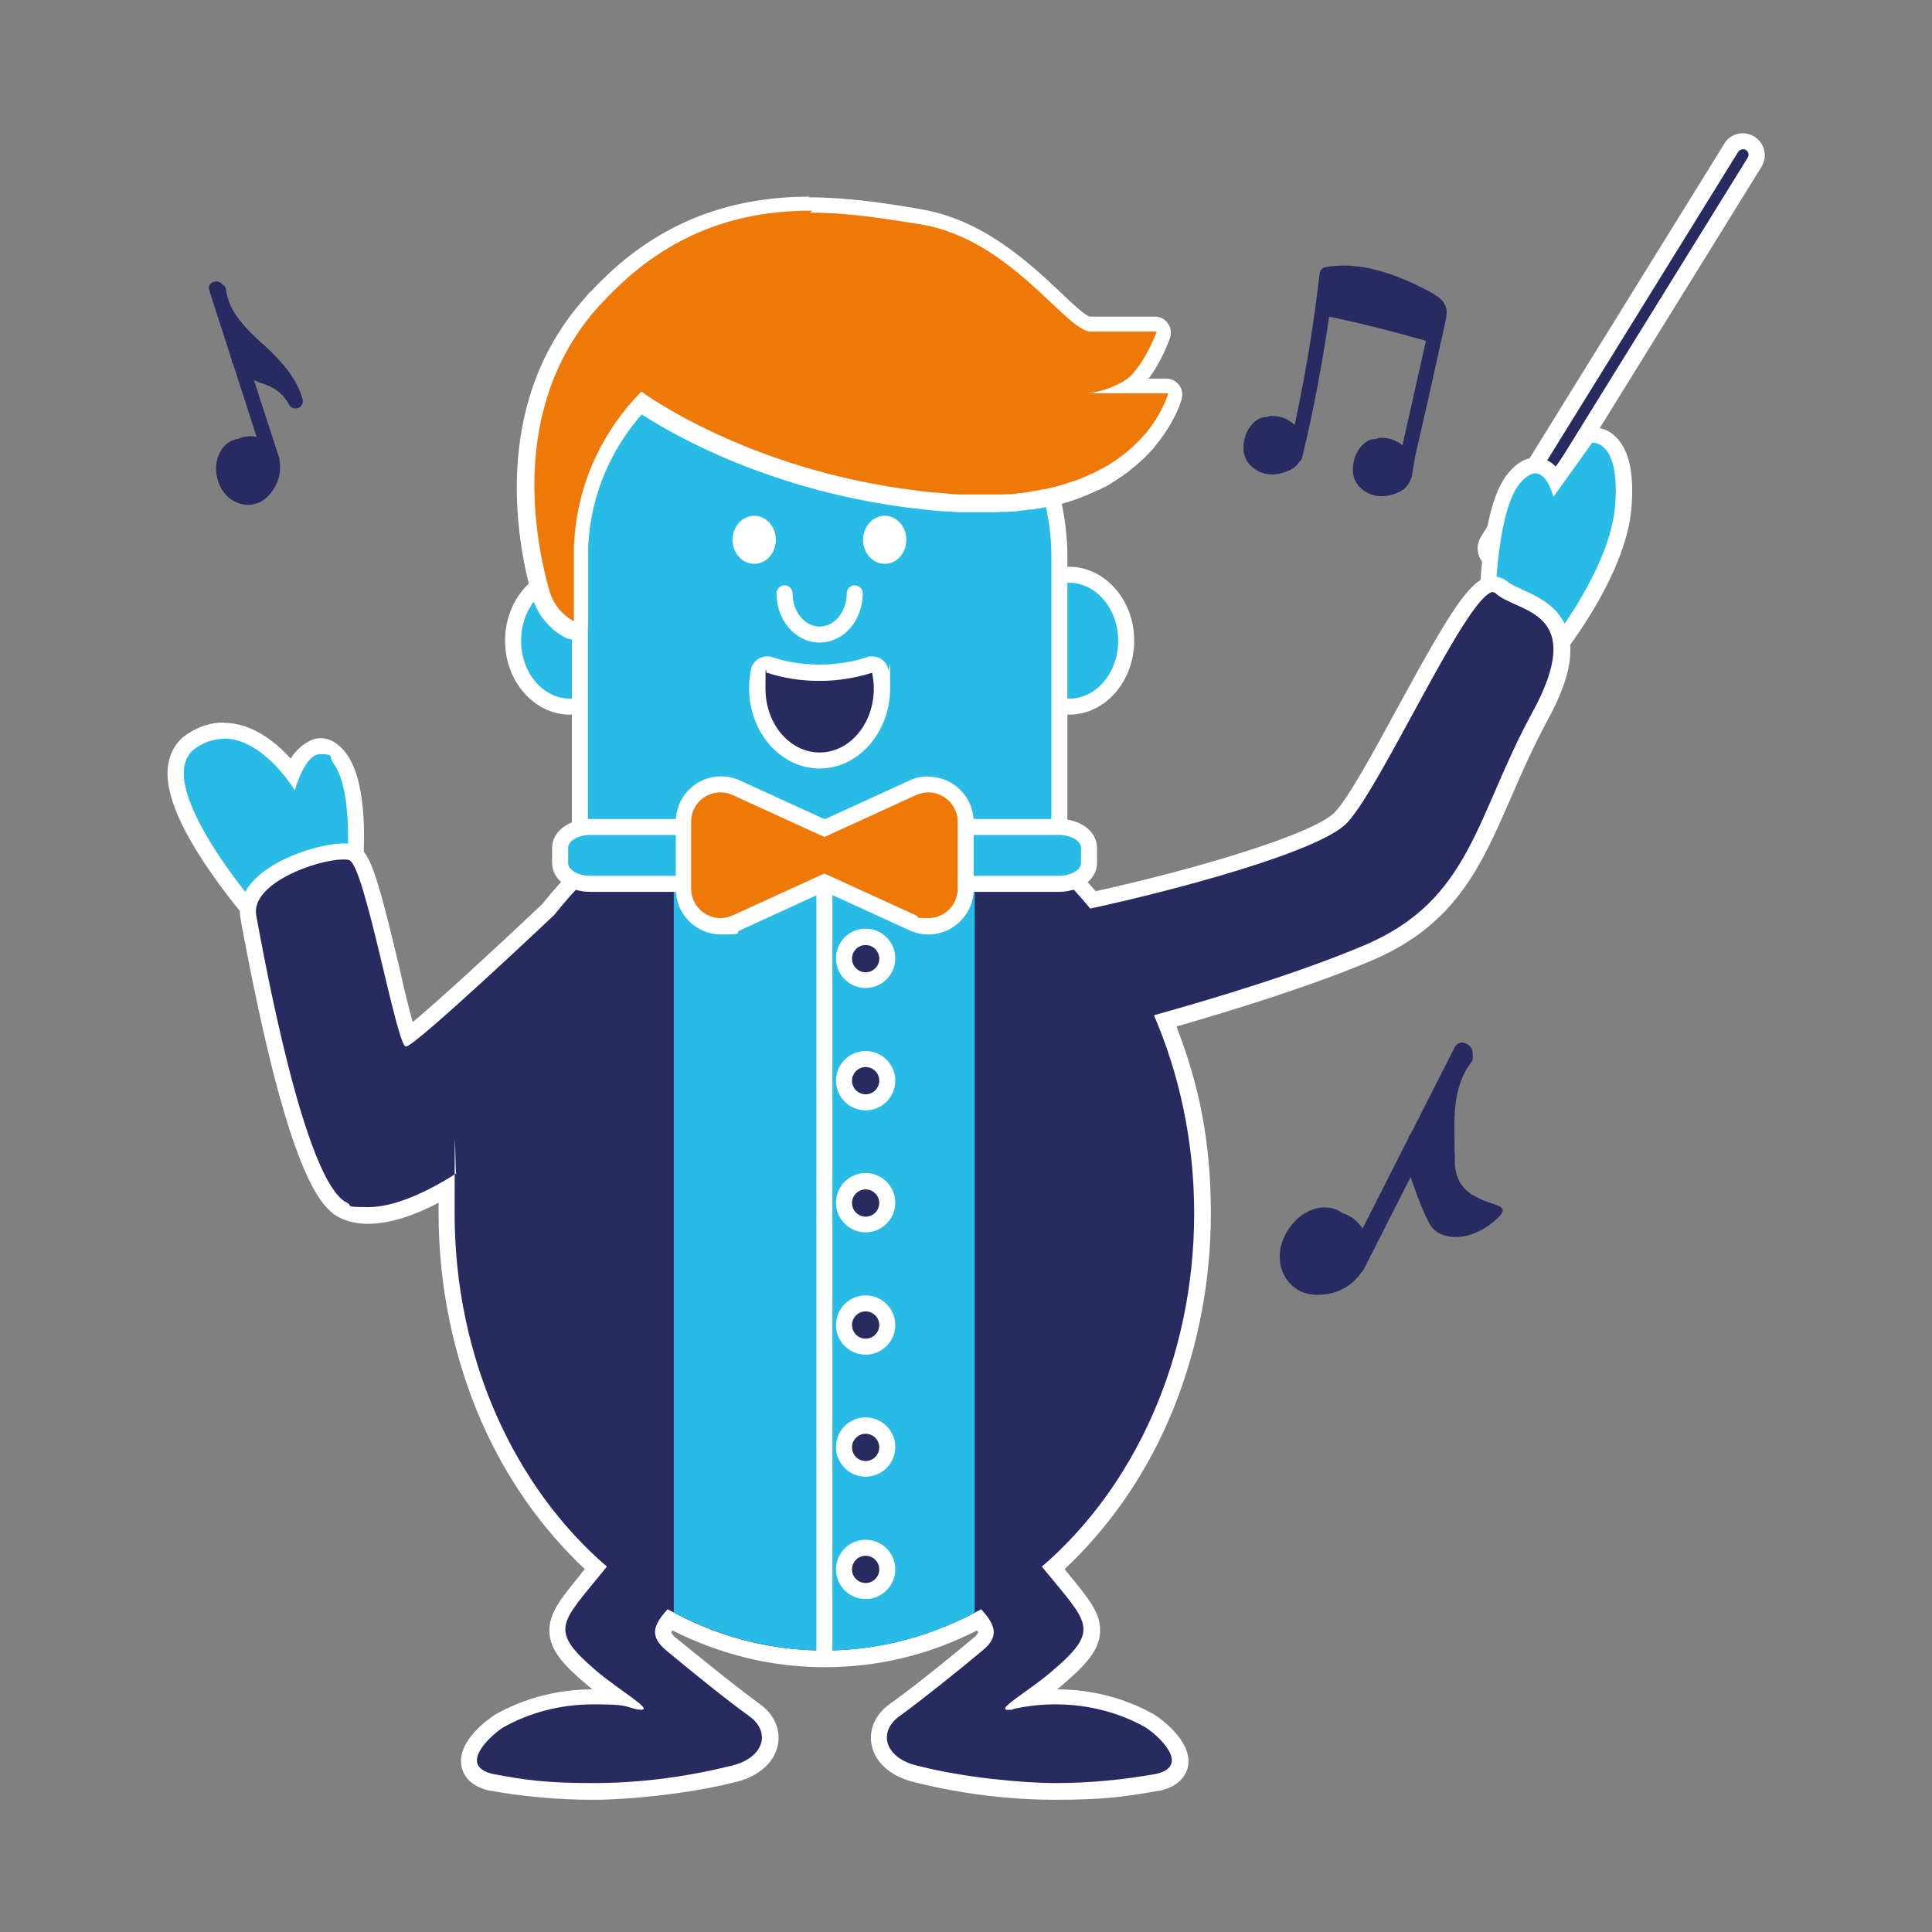
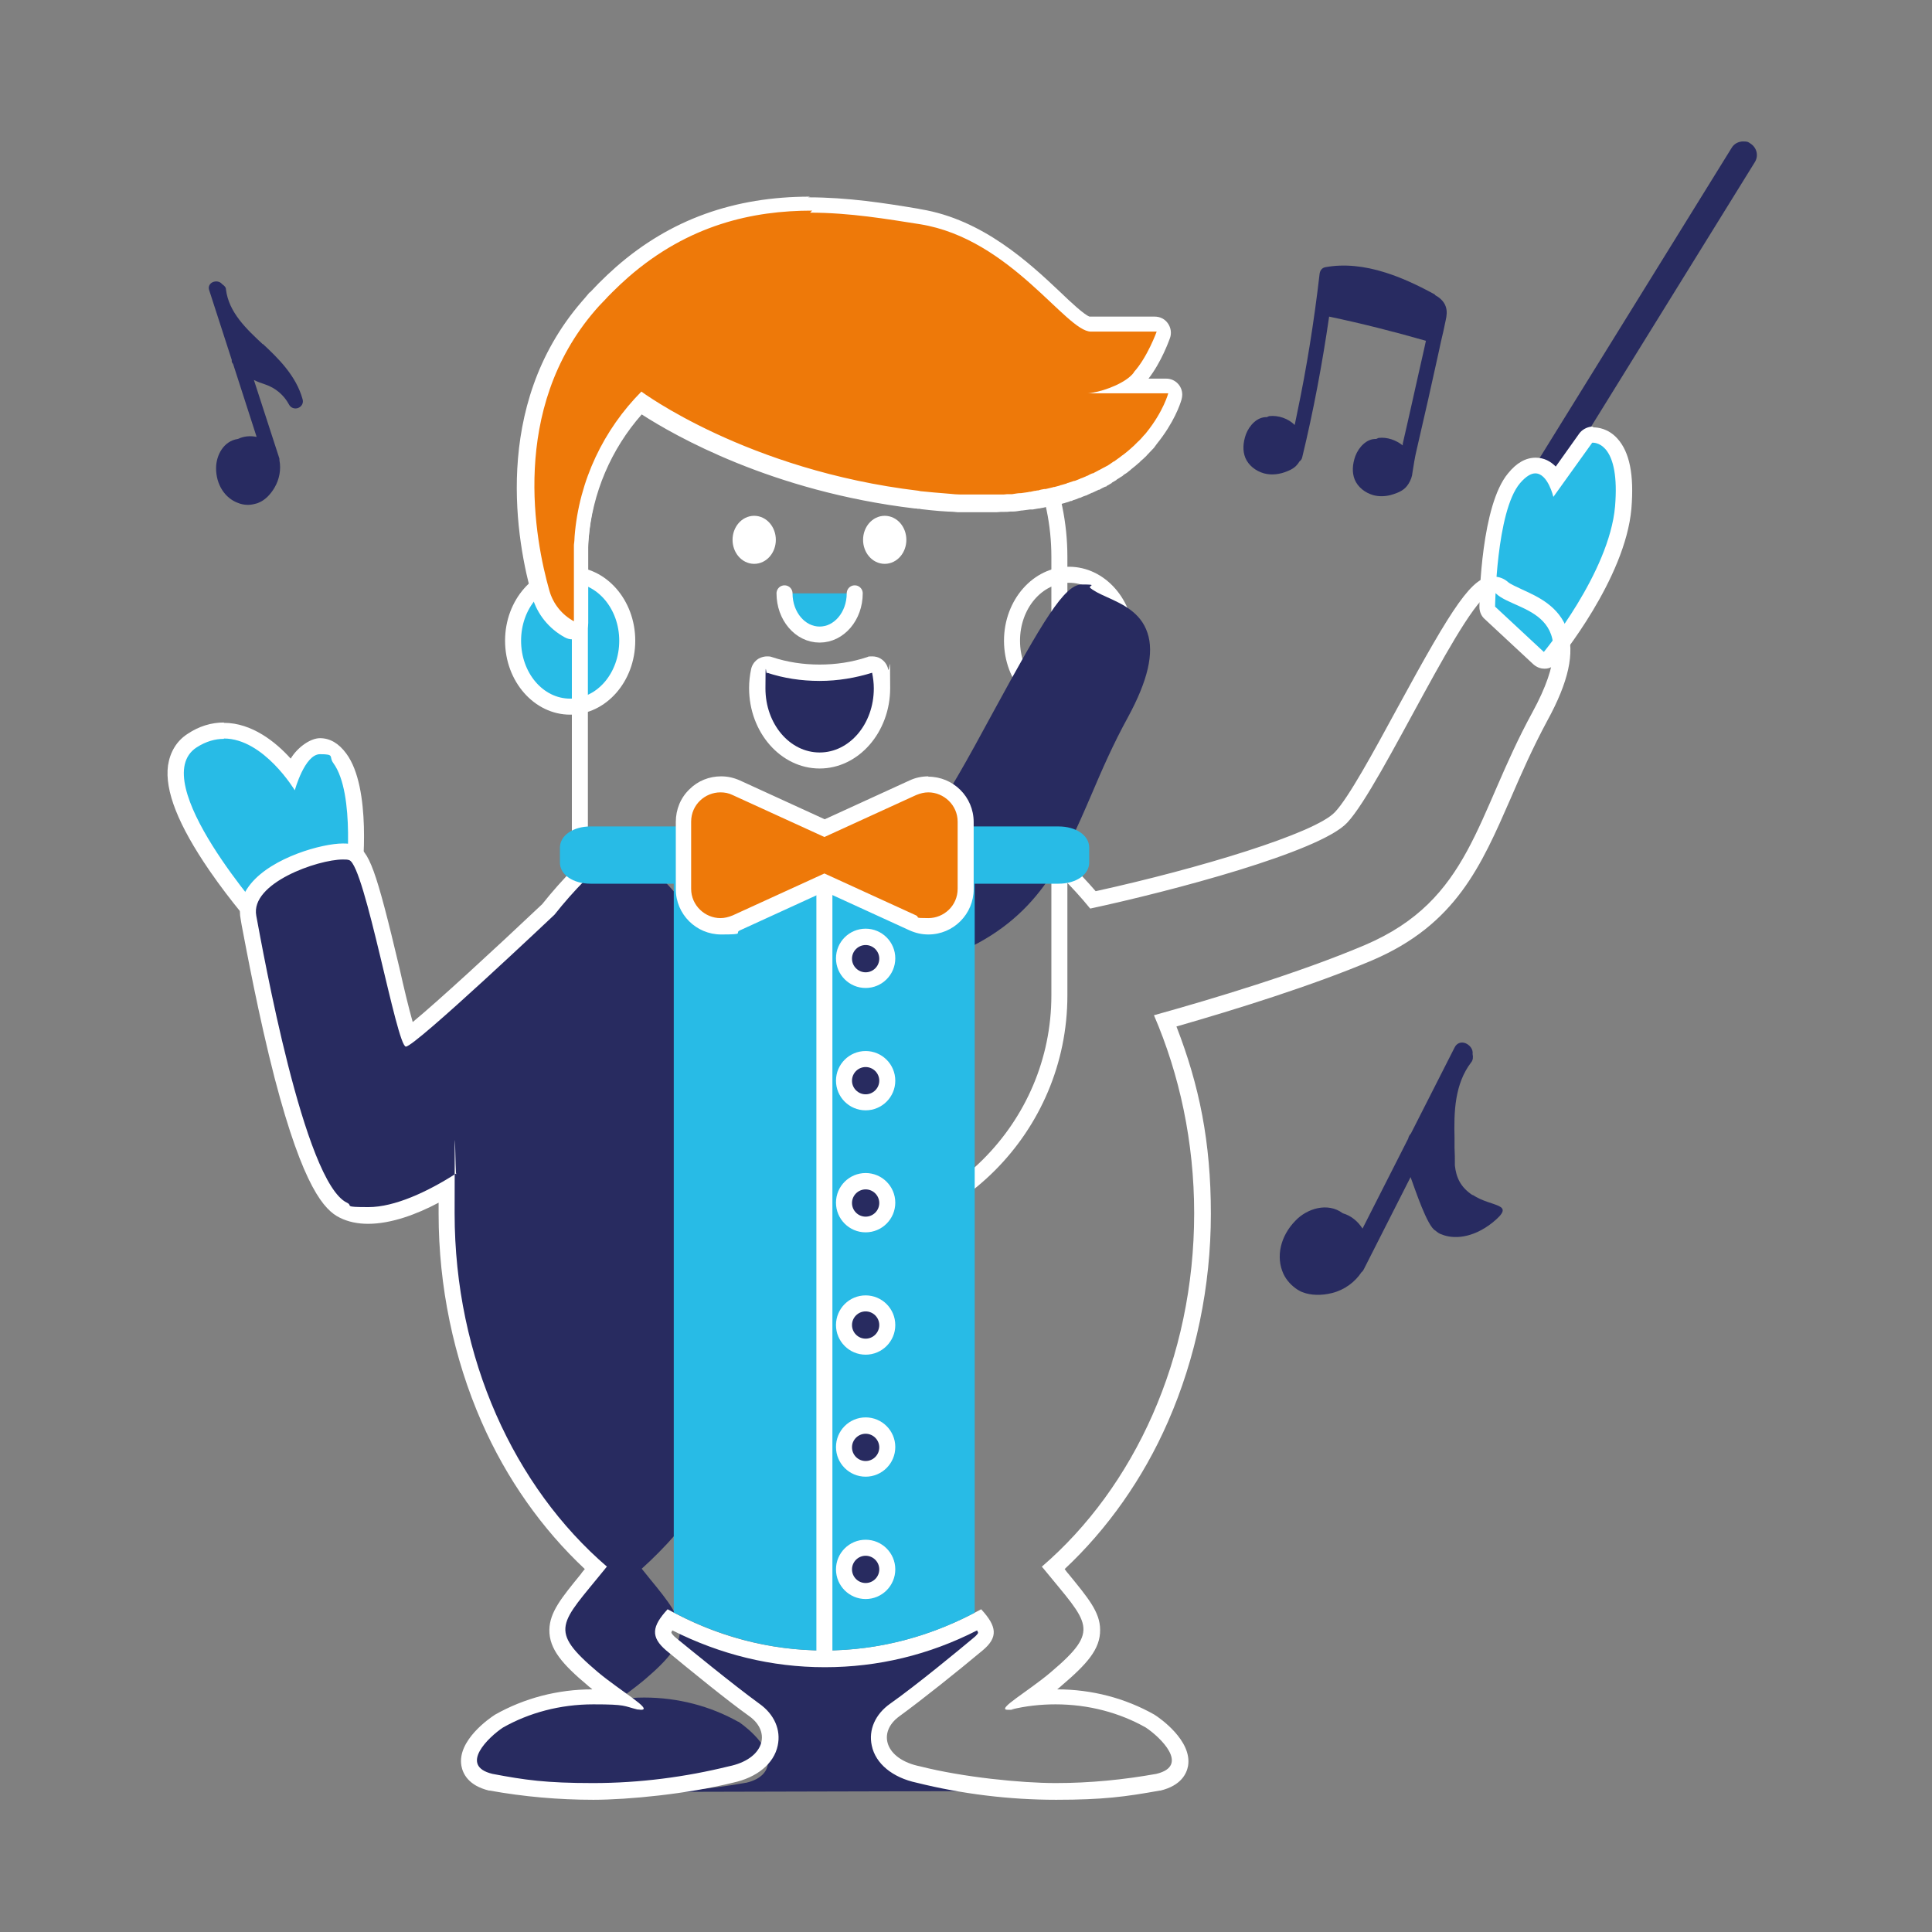
<svg xmlns="http://www.w3.org/2000/svg" version="1.1" viewBox="0 0 566.9 566.9">
  <rect x="0" y="0" width="566.9" height="566.9" fill="#808080" stroke="none" />
  <defs>
    <style>
      .cls-1, .cls-2 {
        fill: #fff;
      }

      .cls-2, .cls-3 {
        stroke: #fff;
        stroke-linecap: round;
        stroke-linejoin: round;
        stroke-width: 4.7px;
      }

      .cls-4 {
        fill: #282b60;
      }

      .cls-5 {
        fill: #ee7909;
      }

      .cls-6 {
        fill: #282b61;
      }

      .cls-3, .cls-7 {
        fill: #28bbe6;
      }

      .cls-8 {
        fill: #28bbe6;
      }

      .cls-9 {
        fill: #1d1d1b;
      }
    </style>
  </defs>
  <g>
    <g id="Calque_1">
      <g>
        <g>
          <path class="cls-4" d="M440,165c-.7,0-1.5-.2-2.1-.6-.9-.6-1.5-1.4-1.8-2.5-.2-1,0-2.1.5-3l71.5-115.5c.7-1.2,2-1.9,3.4-1.9s1.5.2,2.1.6c1.9,1.2,2.5,3.6,1.3,5.5l-71.5,115.5c-.7,1.2-2,1.9-3.4,1.9h0Z" />
-           <path class="cls-1" d="M511.4,43.8c.3,0,.6,0,.9.2.8.5,1,1.5.5,2.3l-71.5,115.5c-.3.5-.9.8-1.4.8s-.6,0-.9-.2c-.8-.5-1-1.5-.5-2.3l71.5-115.5c.3-.5.9-.8,1.4-.8M511.4,39.1c-2.2,0-4.3,1.1-5.4,3l-71.5,115.5c-1.8,3-.9,6.9,2.1,8.8,1,.6,2.2,1,3.4,1,2.2,0,4.3-1.1,5.4-3l71.5-115.5c1.8-3,.9-6.9-2.1-8.8-1-.6-2.2-1-3.4-1h0Z" />
        </g>
        <g>
          <path class="cls-7" d="M167.3,207.4c-9.2,0-16.7-8.7-16.7-19.4s7.5-19.4,16.7-19.4,16.7,8.7,16.7,19.4-7.5,19.4-16.7,19.4Z" />
          <path class="cls-1" d="M167.3,171c7.9,0,14.4,7.6,14.4,17s-6.4,17-14.4,17-14.4-7.6-14.4-17,6.4-17,14.4-17M167.3,166.3c-10.5,0-19.1,9.7-19.1,21.7s8.6,21.7,19.1,21.7,19.1-9.7,19.1-21.7-8.6-21.7-19.1-21.7h0Z" />
        </g>
        <g>
-           <path class="cls-7" d="M313.7,207.4c-9.2,0-16.7-8.7-16.7-19.4s7.5-19.4,16.7-19.4,16.7,8.7,16.7,19.4-7.5,19.4-16.7,19.4Z" />
          <path class="cls-1" d="M313.7,171c7.9,0,14.4,7.6,14.4,17s-6.4,17-14.4,17-14.4-7.6-14.4-17,6.4-17,14.4-17M313.7,166.3c-10.5,0-19.1,9.7-19.1,21.7s8.6,21.7,19.1,21.7,19.1-9.7,19.1-21.7-8.6-21.7-19.1-21.7h0Z" />
        </g>
        <g>
-           <path class="cls-7" d="M240.5,362.5c-38.8,0-70.4-31.6-70.4-70.4v-128.7c0-38.8,31.6-70.4,70.4-70.4s70.4,31.6,70.4,70.4v128.7c0,38.8-31.6,70.4-70.4,70.4Z" />
          <path class="cls-1" d="M240.5,95.4c37.4,0,68,30.6,68,68v128.7c0,37.4-30.6,68-68,68h0c-37.4,0-68-30.6-68-68v-128.7c0-37.4,30.6-68,68-68h0M240.5,90.7c-40.1,0-72.7,32.6-72.7,72.7v128.7c0,40.1,32.6,72.7,72.7,72.7s72.7-32.6,72.7-72.7v-128.7c0-40.1-32.6-72.7-72.7-72.7h0Z" />
        </g>
        <g>
          <path class="cls-7" d="M453,193.7c-.6,0-1.2-.2-1.6-.6l-14.3-13.3c-.5-.5-.8-1.1-.8-1.8,0-2.9.6-29,7.9-37.7,2.1-2.5,4.2-3.7,6.3-3.7s4.8,2.1,6,4.3l8.9-12.4c.4-.5,1-.9,1.7-1,0,0,.1,0,.4,0,.9,0,3.2.2,5.3,2.5,3.1,3.4,4.3,9.7,3.5,18.7-1.7,20-20.6,43.1-21.4,44-.4.5-1,.8-1.7.8,0,0-.1,0-.2,0Z" />
          <path class="cls-1" d="M467.4,129.9c1.1,0,8,.7,6.5,18.7-1.7,19.5-20.9,42.7-20.9,42.7l-14.3-13.3s.3-27.9,7.3-36.2c1.8-2.1,3.3-2.9,4.5-2.9,3.7,0,5.3,6.9,5.3,6.9l11.4-15.9s0,0,.1,0M467.4,125.2c-.4,0-.6,0-.6,0-1.3.2-2.6.9-3.4,2l-6.9,9.7c-1.5-1.5-3.4-2.6-5.9-2.6-2.9,0-5.6,1.5-8.1,4.6-7.8,9.3-8.4,36.1-8.4,39.2,0,1.3.5,2.6,1.5,3.5l14.3,13.3c.9.8,2,1.3,3.2,1.3s.2,0,.3,0c1.3,0,2.5-.7,3.3-1.7.8-1,20.2-24.6,22-45.3.8-9.8-.5-16.5-4.1-20.5-2.7-3-5.8-3.3-7.1-3.3h0Z" />
        </g>
        <g>
          <path class="cls-7" d="M78.2,271.7c-.7,0-1.3-.3-1.8-.8-1.1-1.2-26.9-30.4-24.8-46,.4-3.3,2-5.9,4.7-7.7,3-1.9,6.1-2.9,9.3-2.9,9,0,16.4,7.6,20.1,12.4,1.6-3.6,4.2-7.9,8.1-7.9s4,1.2,5.8,3.6c7.1,9.6,4.2,34.5,4.1,35.5,0,.8-.6,1.5-1.3,1.8l-23.2,11.6c-.3.2-.7.2-1.1.2Z" />
          <path class="cls-1" d="M65.7,216.7c11.7,0,20.8,15.2,20.8,15.2,0,0,2.9-10.6,7.4-10.6s2.5.7,3.9,2.6c6.6,9,3.7,33.9,3.7,33.9l-23.2,11.6s-35.8-40.2-20.6-50.1c2.8-1.8,5.5-2.5,8-2.5M65.7,212h0c-3.7,0-7.3,1.1-10.6,3.3-3.3,2.1-5.2,5.4-5.8,9.3-1,7.4,3,17.5,12.2,30.9,6.4,9.3,13,16.7,13.2,17,.9,1,2.2,1.6,3.5,1.6s1.4-.2,2.1-.5l23.2-11.6c1.4-.7,2.4-2.1,2.6-3.7.3-2.7,3-27.1-4.5-37.2-2.2-3-4.8-4.5-7.7-4.5s-6.7,2.8-8.6,6c-4.4-4.9-11.4-10.5-19.6-10.5h0Z" />
        </g>
        <g>
-           <path class="cls-4" d="M309.8,525.5c-13.7,0-27.3-1.7-40.4-4.9-6.1-1.3-10.4-4.7-11.4-9.1-.8-3.6.9-7.3,4.5-9.9,7.8-5.6,20.6-16.1,24.3-19.2,1.6-1.3,2.4-2.4,2.4-3.4,0-1-.6-2.2-1.9-3.9-14.3,7.6-29.6,11.4-45.4,11.4s-31.1-3.8-45.4-11.4c-1.3,1.6-2,2.9-1.9,3.9,0,1,.9,2.1,2.4,3.4,3.7,3.1,16.5,13.6,24.3,19.2,3.6,2.6,5.3,6.3,4.5,9.9-.9,4.4-5.2,7.8-11.5,9.1-13,3.3-26.6,4.9-40.3,4.9s-20.1-.9-29.9-2.7c0,0,0,0-.1,0-4.6-1.1-6-3.5-6.3-5.3-1.1-6.1,8.5-12.5,8.6-12.6,0,0,0,0,.1,0,8.2-4.6,17.8-7.1,27.6-7.1s5,.2,7.4.5c-2.4-1.7-5.1-3.7-7.5-5.7-14.7-12.4-12.5-16.4-1.7-29.5.8-1,1.6-2,2.5-3.1-27.4-24.6-43.8-63.3-43.8-104s0-4.9.2-7.3c-6.9,4-15.5,7.9-23.2,7.9s-5.2-.5-7.3-1.5c-8.8-4.2-17.8-31.7-27.5-84.1l-.3-1.8c-.5-2.8.3-5.7,2.5-8.4,5.4-6.6,18.8-10.9,25.2-10.9s2,.1,2.7.4c3.3,1.2,5.6,8.8,11.7,34.4,1.7,7.1,3.7,15.7,5,19.3,5.8-4.4,24.4-21.4,41-37,5.8-7.3,12.3-13.8,19.2-19.3.4-.3.9-.5,1.5-.5h120.7c.5,0,1,.2,1.5.5,6.1,4.8,11.8,10.4,16.9,16.5,30.8-6.7,66.4-17.4,72.8-24.2,4.2-4.5,11.5-17.9,18.6-31,14.5-26.6,20.9-37.5,26-37.5s1.8.3,2.5,1c1,.9,2.9,1.8,4.9,2.7,4.4,2,9.9,4.4,11.9,10.5,2,5.9.1,14-5.7,24.7-4.4,8-7.7,15.6-10.8,22.9-8.4,19.5-15.7,36.3-39.4,46.4-18.2,7.7-42,15-59.6,20,7.2,17.7,10.9,36.7,10.9,56.6,0,40.7-16.3,79.3-43.8,104,.9,1.1,1.7,2.1,2.5,3.1,10.8,13.1,13,17-1.7,29.5-2.4,2-5.1,4-7.5,5.7,2.5-.3,5-.5,7.4-.5,9.9,0,19.4,2.5,27.6,7.1,0,0,0,0,.1,0,0,0,9.7,6.4,8.6,12.6-.3,1.8-1.7,4.2-6.3,5.3,0,0,0,0-.1,0-9.9,1.8-19.9,2.7-29.9,2.7Z" />
+           <path class="cls-4" d="M309.8,525.5c-13.7,0-27.3-1.7-40.4-4.9-6.1-1.3-10.4-4.7-11.4-9.1-.8-3.6.9-7.3,4.5-9.9,7.8-5.6,20.6-16.1,24.3-19.2,1.6-1.3,2.4-2.4,2.4-3.4,0-1-.6-2.2-1.9-3.9-14.3,7.6-29.6,11.4-45.4,11.4s-31.1-3.8-45.4-11.4c-1.3,1.6-2,2.9-1.9,3.9,0,1,.9,2.1,2.4,3.4,3.7,3.1,16.5,13.6,24.3,19.2,3.6,2.6,5.3,6.3,4.5,9.9-.9,4.4-5.2,7.8-11.5,9.1-13,3.3-26.6,4.9-40.3,4.9s-20.1-.9-29.9-2.7c0,0,0,0-.1,0-4.6-1.1-6-3.5-6.3-5.3-1.1-6.1,8.5-12.5,8.6-12.6,0,0,0,0,.1,0,8.2-4.6,17.8-7.1,27.6-7.1s5,.2,7.4.5c-2.4-1.7-5.1-3.7-7.5-5.7-14.7-12.4-12.5-16.4-1.7-29.5.8-1,1.6-2,2.5-3.1-27.4-24.6-43.8-63.3-43.8-104s0-4.9.2-7.3c-6.9,4-15.5,7.9-23.2,7.9s-5.2-.5-7.3-1.5c-8.8-4.2-17.8-31.7-27.5-84.1l-.3-1.8c-.5-2.8.3-5.7,2.5-8.4,5.4-6.6,18.8-10.9,25.2-10.9s2,.1,2.7.4c3.3,1.2,5.6,8.8,11.7,34.4,1.7,7.1,3.7,15.7,5,19.3,5.8-4.4,24.4-21.4,41-37,5.8-7.3,12.3-13.8,19.2-19.3.4-.3.9-.5,1.5-.5c.5,0,1,.2,1.5.5,6.1,4.8,11.8,10.4,16.9,16.5,30.8-6.7,66.4-17.4,72.8-24.2,4.2-4.5,11.5-17.9,18.6-31,14.5-26.6,20.9-37.5,26-37.5s1.8.3,2.5,1c1,.9,2.9,1.8,4.9,2.7,4.4,2,9.9,4.4,11.9,10.5,2,5.9.1,14-5.7,24.7-4.4,8-7.7,15.6-10.8,22.9-8.4,19.5-15.7,36.3-39.4,46.4-18.2,7.7-42,15-59.6,20,7.2,17.7,10.9,36.7,10.9,56.6,0,40.7-16.3,79.3-43.8,104,.9,1.1,1.7,2.1,2.5,3.1,10.8,13.1,13,17-1.7,29.5-2.4,2-5.1,4-7.5,5.7,2.5-.3,5-.5,7.4-.5,9.9,0,19.4,2.5,27.6,7.1,0,0,0,0,.1,0,0,0,9.7,6.4,8.6,12.6-.3,1.8-1.7,4.2-6.3,5.3,0,0,0,0-.1,0-9.9,1.8-19.9,2.7-29.9,2.7Z" />
          <path class="cls-1" d="M438.1,173.8c.3,0,.6.1.9.4,6,5.6,27.2,4.5,10.6,34.9-16.6,30.4-17.9,54.9-49.1,68.2-19.3,8.2-45,15.9-61.9,20.6,7.5,17.4,11.8,37.2,11.8,58.1,0,42.6-17.6,80.4-44.7,103.7.2.2.4.5.6.7,13.1,16.1,16.9,17.7,2,30.3-6.6,5.6-16.2,11-12.6,11s.7,0,1.1-.1c4.1-1,8.5-1.5,12.9-1.5,9.8,0,18.9,2.5,26.5,6.8,4.1,2.7,13.1,11.2,3.1,13.6-9.5,1.7-19.4,2.7-29.5,2.7s-27.2-1.7-39.8-4.9c-10.4-2.1-12.6-10-6.1-14.7,6.6-4.8,17.1-13.2,24.4-19.3,4.7-3.9,4.2-7.1-.4-12.1-14,7.7-29.5,12.1-46,12.1s-32-4.3-46-12.1c-4.6,5-5.1,8.1-.4,12.1,7.4,6.1,17.8,14.6,24.4,19.3,6.5,4.7,4.3,12.6-6.1,14.7-12.6,3.1-26,4.9-39.8,4.9s-20-.9-29.5-2.7c-10-2.4-1-10.9,3.1-13.6,7.6-4.3,16.7-6.8,26.5-6.8s8.8.5,12.9,1.5c.5,0,.8.1,1.1.1,3.6,0-6-5.5-12.6-11-14.9-12.6-11.1-14.1,2-30.3.2-.3.4-.5.6-.7-27.1-23.3-44.7-61.1-44.7-103.7s.2-7.9.5-11.7c-8.4,5.4-18.1,9.9-25.8,9.9s-4.4-.4-6.3-1.3c-12.6-6-24.6-73.6-26.6-84.2-1.8-9.6,18.1-16.5,25.4-16.5.8,0,1.4,0,1.9.2,4.6,1.7,13.9,54.7,16.6,54.7s43.6-38.7,43.6-38.7c0,0,0,0,0,0,5.7-7.2,12-13.6,19-19.1h120.7c6.3,5,12.2,10.8,17.5,17.3,23.7-5.1,67.4-16.6,75.4-25.2,10.2-10.8,35.5-67.7,42.9-67.7M438.1,169.1c-6.1,0-11.5,8.2-28.1,38.7-7,12.9-14.3,26.3-18.3,30.5-5.8,6.2-39.7,16.5-70.2,23.2-5-5.8-10.5-11.1-16.4-15.8-.8-.7-1.9-1-2.9-1h-120.7c-1.1,0-2.1.4-2.9,1-7.1,5.6-13.6,12.2-19.5,19.6-14.5,13.7-30.5,28.4-38,34.6-1.2-4.2-2.7-10.5-3.9-15.9-6.9-29.1-8.9-34.5-13.1-36-1-.4-2.1-.5-3.5-.5-6,0-20.6,4-27,11.8-3.3,4-3.5,7.8-3,10.3l.3,1.8c1.4,7.3,5,26.8,9.7,45,8.4,32.1,14.6,38.7,19.1,40.9,2.4,1.2,5.2,1.8,8.3,1.8,6.8,0,14.3-2.8,20.7-6.2,0,1.1,0,2.2,0,3.3,0,21.2,4.4,42.3,12.6,61,7.3,16.7,17.8,31.5,30.3,43.2-.4.5-.8.9-1.1,1.4-5.7,7-9.2,11.2-9.3,16.4-.1,5.7,3.9,10.2,11.3,16.4.4.4.9.7,1.3,1.1-10.2,0-20,2.6-28.5,7.4,0,0-.2.1-.3.2-1.1.7-11,7.4-9.6,14.9.4,2.1,1.9,5.7,8.1,7.2,0,0,.2,0,.2,0,10,1.8,20.2,2.7,30.4,2.7s27.6-1.7,40.9-5c7.1-1.5,12.1-5.6,13.2-10.9,1-4.6-1-9.2-5.4-12.3-7.7-5.6-20.5-16.1-24.2-19.1-1.3-1-1.5-1.6-1.6-1.7,0,0,0-.3.3-.7,14.1,7.1,29.1,10.8,44.7,10.8s30.6-3.6,44.7-10.8c.2.4.3.6.3.7,0,.1-.3.7-1.6,1.7-3.7,3.1-16.4,13.6-24.2,19.1-4.4,3.1-6.4,7.7-5.4,12.3,1.1,5.3,6.1,9.4,13.2,10.9,13.3,3.3,27.1,5,40.9,5s20.4-.9,30.4-2.7c0,0,.2,0,.2,0,6.2-1.5,7.7-5.1,8.1-7.2,1.3-7.5-8.5-14.2-9.6-14.9,0,0-.2-.1-.3-.2-8.5-4.8-18.3-7.4-28.5-7.4.5-.4.9-.7,1.3-1.1,7.4-6.3,11.4-10.7,11.3-16.4,0-5.2-3.6-9.4-9.3-16.4-.4-.4-.7-.9-1.1-1.4,12.5-11.7,23-26.5,30.3-43.2,8.2-18.7,12.6-39.8,12.6-61s-3.4-37.7-10.1-55c17.4-5,39.9-12,57.4-19.4,24.6-10.5,32-27.7,40.7-47.6,3.1-7.2,6.4-14.7,10.7-22.7,6.3-11.5,8.1-19.9,5.9-26.6-2.4-7-8.6-9.8-13.2-11.9-1.7-.8-3.5-1.6-4.2-2.2-1.1-1-2.6-1.6-4.1-1.6h0Z" />
        </g>
        <path class="cls-8" d="M197.8,473.2c13.5,7.1,28.4,11.1,44.1,11.1s30.7-4,44.1-11.1v-220.7h-88.3v220.7Z" />
        <g>
          <line class="cls-3" x1="241.9" y1="249.4" x2="241.9" y2="484.2" />
          <g>
            <path class="cls-4" d="M254,287.6c-3.5,0-6.3-2.8-6.3-6.3s2.8-6.3,6.3-6.3,6.3,2.8,6.3,6.3-2.8,6.3-6.3,6.3Z" />
            <path class="cls-1" d="M254,277.3c2.2,0,4,1.8,4,4s-1.8,4-4,4-4-1.8-4-4,1.8-4,4-4M254,272.5c-4.8,0-8.7,3.9-8.7,8.7s3.9,8.7,8.7,8.7,8.7-3.9,8.7-8.7-3.9-8.7-8.7-8.7h0Z" />
          </g>
          <g>
            <path class="cls-4" d="M254,323.4c-3.5,0-6.3-2.8-6.3-6.3s2.8-6.3,6.3-6.3,6.3,2.8,6.3,6.3-2.8,6.3-6.3,6.3Z" />
            <path class="cls-1" d="M254,313.1c2.2,0,4,1.8,4,4s-1.8,4-4,4-4-1.8-4-4,1.8-4,4-4M254,308.4c-4.8,0-8.7,3.9-8.7,8.7s3.9,8.7,8.7,8.7,8.7-3.9,8.7-8.7-3.9-8.7-8.7-8.7h0Z" />
          </g>
          <g>
            <path class="cls-4" d="M254,359.3c-3.5,0-6.3-2.8-6.3-6.3s2.8-6.3,6.3-6.3,6.3,2.8,6.3,6.3-2.8,6.3-6.3,6.3Z" />
            <path class="cls-1" d="M254,349c2.2,0,4,1.8,4,4s-1.8,4-4,4-4-1.8-4-4,1.8-4,4-4M254,344.2c-4.8,0-8.7,3.9-8.7,8.7s3.9,8.7,8.7,8.7,8.7-3.9,8.7-8.7-3.9-8.7-8.7-8.7h0Z" />
          </g>
          <g>
            <path class="cls-4" d="M254,395.1c-3.5,0-6.3-2.8-6.3-6.3s2.8-6.3,6.3-6.3,6.3,2.8,6.3,6.3-2.8,6.3-6.3,6.3Z" />
            <path class="cls-1" d="M254,384.8c2.2,0,4,1.8,4,4s-1.8,4-4,4-4-1.8-4-4,1.8-4,4-4M254,380.1c-4.8,0-8.7,3.9-8.7,8.7s3.9,8.7,8.7,8.7,8.7-3.9,8.7-8.7-3.9-8.7-8.7-8.7h0Z" />
          </g>
          <g>
            <path class="cls-4" d="M254,431c-3.5,0-6.3-2.8-6.3-6.3s2.8-6.3,6.3-6.3,6.3,2.8,6.3,6.3-2.8,6.3-6.3,6.3Z" />
            <path class="cls-1" d="M254,420.7c2.2,0,4,1.8,4,4s-1.8,4-4,4-4-1.8-4-4,1.8-4,4-4M254,415.9c-4.8,0-8.7,3.9-8.7,8.7s3.9,8.7,8.7,8.7,8.7-3.9,8.7-8.7-3.9-8.7-8.7-8.7h0Z" />
          </g>
          <g>
            <path class="cls-4" d="M254,466.8c-3.5,0-6.3-2.8-6.3-6.3s2.8-6.3,6.3-6.3,6.3,2.8,6.3,6.3-2.8,6.3-6.3,6.3Z" />
            <path class="cls-1" d="M254,456.5c2.2,0,4,1.8,4,4s-1.8,4-4,4-4-1.8-4-4,1.8-4,4-4M254,451.8c-4.8,0-8.7,3.9-8.7,8.7s3.9,8.7,8.7,8.7,8.7-3.9,8.7-8.7-3.9-8.7-8.7-8.7h0Z" />
          </g>
        </g>
        <g>
          <path class="cls-2" d="M225.3,158.4c0,2.6-1.8,4.7-4,4.7s-4-2.1-4-4.7,1.8-4.7,4-4.7,4,2.1,4,4.7Z" />
          <g>
            <path class="cls-4" d="M240.5,223.2c-10.1,0-18.3-9.5-18.3-21.2s.2-3.4.6-5.1c.1-.7.5-1.2,1.1-1.6.4-.2.8-.3,1.2-.3s.5,0,.7.1c4.8,1.5,9.7,2.3,14.7,2.3s9.9-.8,14.7-2.3c.2,0,.5-.1.7-.1.4,0,.8.1,1.2.3.6.3,1,.9,1.1,1.5.4,1.7.6,3.4.6,5.1,0,11.7-8.2,21.2-18.3,21.2Z" />
            <path class="cls-1" d="M255.9,197.4c.3,1.5.5,3,.5,4.6,0,10.4-7.1,18.8-15.9,18.8s-15.9-8.4-15.9-18.8.2-3.1.5-4.6c4.8,1.6,10,2.4,15.4,2.4s10.6-.9,15.4-2.4M225.1,192.6c-.8,0-1.6.2-2.4.6-1.2.7-2,1.8-2.3,3.1-.4,1.9-.6,3.8-.6,5.6,0,13,9.3,23.6,20.7,23.6s20.7-10.6,20.7-23.6-.2-3.7-.6-5.6c-.3-1.3-1.1-2.4-2.3-3.1-.7-.4-1.5-.6-2.4-.6s-1,0-1.4.2c-4.5,1.5-9.2,2.2-14,2.2s-9.5-.7-14-2.2c-.5-.2-1-.2-1.4-.2h0Z" />
          </g>
          <path class="cls-2" d="M263.6,158.4c0,2.6-1.8,4.7-4,4.7s-4-2.1-4-4.7,1.8-4.7,4-4.7,4,2.1,4,4.7Z" />
          <path class="cls-3" d="M230.2,174.1c0,6.7,4.6,12.1,10.3,12.1s10.3-5.4,10.3-12.1" />
        </g>
        <g>
          <path class="cls-7" d="M173.3,259.3c-5.1,0-9-2.6-9-6.2v-4.4c0-3.5,3.8-6.2,9-6.2h137.3c5.1,0,9,2.6,9,6.2v4.4c0,3.5-3.8,6.2-9,6.2h-137.3Z" />
-           <path class="cls-1" d="M310.6,245c3.6,0,6.6,1.7,6.6,3.8v4.4c0,2.1-3,3.8-6.6,3.8h-137.3c-3.6,0-6.6-1.7-6.6-3.8v-4.4c0-2.1,3-3.8,6.6-3.8h137.3M310.6,240.3h-137.3c-6.4,0-11.3,3.7-11.3,8.5v4.4c0,4.9,4.9,8.5,11.3,8.5h137.3c6.4,0,11.3-3.7,11.3-8.5v-4.4c0-4.9-4.9-8.5-11.3-8.5h0Z" />
        </g>
        <g>
          <path class="cls-5" d="M167.8,185.4c-.4,0-.8,0-1.1-.3-4.1-2.2-7.1-6-8.4-10.4-4.4-15.4-11.9-54.6,14-84.5.7-.9,1.5-1.7,2.2-2.5l.4-.5c.7-.8,1.5-1.6,2.3-2.3h.1c1.6-1.7,3.3-3.3,4.9-4.7,0,0,0,0,0,0,15.5-13.5,33.7-20.1,55.4-20.1s22.2,1.8,31.7,3.3l1,.2c17.6,2.9,30.9,15.4,39.7,23.7,3.9,3.7,8.3,7.8,10.1,7.8h19.3c.8,0,1.5.4,1.9,1,.4.6.6,1.4.3,2.2-.1.3-2.8,7.9-7.1,12.6-.7.9-1.5,1.6-2.5,2.4h10.8c.7,0,1.4.3,1.9.9.4.6.6,1.3.4,2,0,.2-1.5,5.9-6.9,12.4-.3.3-.5.6-.8,1,0,0,0,0,0,0-.6.7-1.2,1.3-1.9,2-.3.3-.6.6-1,.9l-.2.2c-.3.3-.6.5-.9.8,0,0-.1.1-.1.1-.7.7-1.5,1.3-2.3,1.9l-.3.2c-.3.2-.6.5-1,.7l-.3.2c-.4.3-.8.5-1.2.8h-.1c-.4.4-.9.7-1.4,1l-.3.2c-.4.2-.8.5-1.1.7l-.4.2c-.4.2-.8.4-1.1.6l-.4.2c-.5.3-1,.5-1.6.8,0,0-.1,0-.1,0-.5.3-1,.5-1.5.7l-.5.2c-.4.2-.8.4-1.3.5l-.5.2c-.5.2-1,.4-1.6.6h-.2c-.6.3-1.2.5-1.9.7l-.5.2c-.5.2-1,.3-1.4.4l-.7.2c-.5.1-1,.3-1.5.4h-.5c-.7.3-1.4.5-2.1.6h-.4c-.6.2-1.2.3-1.8.5h-.7c-.6.2-1.1.3-1.7.4h-.7c-.7.2-1.4.3-2.2.4h-.2c-.8.1-1.6.2-2.5.3h-.7c-.6.1-1.2.2-1.9.2h-.9c-.7,0-1.3.1-2,.2h-.7c-.9,0-1.8,0-2.8,0h-.9c-.6,0-1.3,0-2,0h-1c-.7,0-1.4,0-2.1,0h-.9c-1,0-2-.1-3.1-.2-1.7-.1-3.3-.3-4.9-.4-.9,0-1.8-.2-2.7-.3,0,0-1.6-.2-1.9-.2-44.3-5.3-73.5-23.4-80.7-28.3-10.2,10.9-16.4,24.9-17.5,39.6,0,.8-.1,1.6-.2,2.5,0,.9,0,1.8,0,2.7v19.6c0,.8-.4,1.6-1.1,2-.4.2-.8.3-1.2.3Z" />
          <path class="cls-1" d="M237.7,62.4c11.7,0,22.7,1.9,32.3,3.4,26.6,4.3,42.8,31.5,50.1,31.5h19.3s-2.7,7.5-6.7,11.9c0,0,0,0,0,.1-2.2,3-8.4,5.3-12,5.9-.9.2-1.5.2-1.5.2h23.6s-1.4,5.3-6.4,11.5c0,0,0,0,0,0-.2.3-.5.6-.8.9,0,0,0,0,0,0-.5.6-1.1,1.3-1.8,1.9,0,0,0,0,0,0-.3.3-.6.6-.9.9,0,0-.1.1-.2.2-.3.3-.6.5-.9.8,0,0,0,0-.1.1-.7.6-1.4,1.2-2.2,1.8,0,0-.2.1-.3.2-.3.2-.6.5-.9.7,0,0-.2.1-.3.2-.4.3-.7.5-1.1.8,0,0,0,0-.1,0-.4.3-.9.6-1.3.9,0,0-.2.1-.3.2-.4.2-.7.4-1.1.6-.1,0-.3.2-.4.2-.4.2-.7.4-1.1.6-.1,0-.2.1-.4.2-.5.3-1,.5-1.5.8,0,0-.1,0-.2,0-.5.2-.9.4-1.4.7-.2,0-.3.1-.5.2-.4.2-.8.3-1.2.5-.2,0-.3.1-.5.2-.5.2-1,.4-1.5.6,0,0-.1,0-.2,0-.6.2-1.2.4-1.8.6-.2,0-.3.1-.5.2-.5.1-.9.3-1.4.4-.2,0-.4.1-.6.2-.5.1-1,.3-1.5.4-.2,0-.3,0-.5.1-.7.2-1.4.3-2.1.5-.1,0-.3,0-.4,0-.6.1-1.2.2-1.7.4-.2,0-.5,0-.7.1-.5,0-1.1.2-1.6.3-.2,0-.5,0-.7.1-.7.1-1.4.2-2.1.3,0,0-.1,0-.2,0-.8,0-1.6.2-2.4.3-.2,0-.5,0-.7,0-.6,0-1.2,0-1.8.1-.3,0-.6,0-.8,0-.7,0-1.3,0-2,0-.2,0-.4,0-.6,0-.9,0-1.8,0-2.7,0,0,0,0,0-.1,0-.1,0-.3,0-.4,0s0,0,0,0c-.1,0-.2,0-.3,0-.6,0-1.2,0-1.9,0-.3,0-.6,0-.9,0-.7,0-1.4,0-2.1,0-.3,0-.6,0-.9,0-1,0-2-.1-3-.2-1.6-.1-3.2-.3-4.8-.4-1.1-.1-2.1-.2-3.1-.3-.5,0-1-.1-1.4-.2-50.3-6-81.3-29.1-81.3-29.1h0c-11,11.1-18.3,26-19.6,42.5,0,0,0,0,0,0,0,.8-.1,1.7-.2,2.5,0,.9,0,1.9,0,2.8v19.6c-3.5-1.9-6.1-5.1-7.2-9-4.2-14.8-11.7-53.2,13.5-82.3.7-.8,1.4-1.6,2.2-2.4.1-.1.3-.3.4-.4.7-.8,1.5-1.6,2.2-2.3,0,0,0,0,.1-.1,1.6-1.6,3.2-3.1,4.8-4.5,0,0,0,0,0,0,0,0,0,0,0,0,17.7-15.4,36.5-19.5,53.9-19.5M342.7,115.6h0M237.7,57.7v4.7s0-4.7,0-4.7c-22.3,0-41,6.7-56.9,20.6,0,0,0,0,0,0,0,0,0,0,0,0-1.7,1.5-3.4,3.1-5,4.7h0s-.1.1-.1.1c-.8.8-1.5,1.6-2.3,2.4l-.3.3h-.1c-.9,1.1-1.6,1.9-2.3,2.7-26.6,30.8-19,70.9-14.5,86.7,1.4,5,4.9,9.3,9.5,11.8.7.4,1.5.6,2.2.6s1.7-.2,2.4-.7c1.4-.9,2.3-2.4,2.3-4.1v-19.6c0-.8,0-1.6,0-2.6,0-.8,0-1.6.1-2.3,1.1-13.6,6.6-26.5,15.6-36.7,9.6,6.2,38.2,22.6,80.1,27.6.3,0,.6,0,.9.1h.5c0,0,.5.1.5.1.9.1,1.8.2,2.7.3,1.7.2,3.4.3,5,.4,1,0,2,.1,3.1.2.2,0,.5,0,.7,0h.3c.7,0,1.4,0,2.2,0,.3,0,.7,0,1,0,.7,0,1.3,0,2,0h.3s.2,0,.2,0h.2s.2,0,.2,0c.9,0,1.9,0,2.8,0,.1,0,.3,0,.4,0h.2c.7,0,1.4,0,2.1-.1.3,0,.6,0,.9,0,.6,0,1.3,0,1.9-.1h.2c.2,0,.4,0,.5,0,.9,0,1.8-.2,2.5-.3h.2c.8-.1,1.5-.2,2.3-.3.2,0,.4,0,.6,0h.2c.6-.1,1.1-.2,1.7-.3h0c.2,0,.4,0,.7-.1.6-.1,1.2-.2,1.8-.4h.1c.1,0,.2,0,.3,0,.7-.2,1.5-.3,2.2-.5.1,0,.3,0,.4,0h.2c.5-.2,1.1-.3,1.6-.5.2,0,.4-.1.7-.2.5-.1,1-.3,1.5-.5h.2c.1,0,.3-.1.4-.2.7-.2,1.3-.4,1.9-.7h.2c.6-.3,1.1-.5,1.7-.7.2,0,.3-.1.5-.2h0c.4-.2.9-.4,1.3-.6h.1c0,0,.4-.2.4-.2.5-.2,1-.5,1.5-.7h.2c.6-.4,1.1-.6,1.7-.9h.3c0-.1.1-.2.1-.2.4-.2.8-.4,1.2-.7.2,0,.3-.2.4-.3.4-.2.8-.5,1.2-.7h0c0,0,.2-.2.2-.2.5-.3,1-.6,1.4-.9h.1c.4-.4.8-.7,1.2-.9l.3-.2h0c.4-.3.7-.6,1-.8h0c0,0,.2-.2.2-.2.8-.6,1.6-1.3,2.4-2h.1c0-.1,0-.1,0-.1.3-.3.6-.6,1-.9l.2-.2c.3-.3.7-.6,1-1,.7-.7,1.3-1.4,2-2.1h0c.3-.4.6-.8.8-1.1,5.1-6.3,6.9-11.7,7.3-13.1.1-.4.2-.9.2-1.4,0-2.6-2.1-4.7-4.7-4.7h-5.2c3.8-4.9,6-11.1,6.3-11.9.5-1.4.3-3-.6-4.3-.9-1.3-2.3-2-3.9-2h-19.1c-1.5-.5-5.5-4.2-8.6-7.2-9-8.5-22.7-21.3-40.9-24.3l-1-.2c-9.6-1.6-20.4-3.3-32.1-3.3h0Z" />
        </g>
        <g>
          <path class="cls-5" d="M272.4,271.9c-1.6,0-3.1-.3-4.6-1l-25.9-11.8-25.9,11.8c-1.5.7-3,1-4.6,1-6.1,0-11-4.9-11-11v-19.7c0-6.1,4.9-11,11-11s3.1.3,4.6,1l25.9,11.8,25.9-11.8c1.5-.7,3-1,4.6-1,6.1,0,11,4.9,11,11v19.7c0,3-1.2,5.8-3.3,7.9-2,2-4.8,3.1-7.6,3.1h0Z" />
          <path class="cls-1" d="M272.4,232.5c4.5,0,8.6,3.7,8.6,8.6v19.7c0,5-4.1,8.6-8.6,8.6s-2.4-.2-3.6-.8l-26.9-12.3-26.9,12.3c-1.2.5-2.4.8-3.6.8-4.5,0-8.6-3.7-8.6-8.6v-19.7c0-5,4.1-8.6,8.6-8.6,1.2,0,2.4.2,3.6.8l26.9,12.3,26.9-12.3c1.2-.5,2.4-.8,3.6-.8M272.4,227.8c-1.9,0-3.8.4-5.5,1.2l-24.9,11.4-24.9-11.4c-1.8-.8-3.6-1.2-5.5-1.2-3.5,0-6.8,1.3-9.3,3.8-2.6,2.5-4,5.9-4,9.6v19.7c0,7.4,6,13.3,13.3,13.3s3.8-.4,5.5-1.2l24.9-11.4,24.9,11.4c1.8.8,3.6,1.2,5.5,1.2,7.4,0,13.3-6,13.3-13.3v-19.7c0-7.4-6-13.3-13.3-13.3h0Z" />
        </g>
        <g>
          <path class="cls-6" d="M421,86.4c-5.5-3-10-5-14.4-6.4-6.3-2-12.2-2.6-17.7-1.6-1.1.2-1.6,1.1-1.7,2-1.6,13.8-3.8,27.6-6.6,40.9-.2,1.1-.5,2.3-.7,3.4-1.9-1.9-4.8-2.9-7.5-2.6h0s-.7.3-.7.3c-2.8-.1-5.1,2.4-6.1,5-.9,2.5-1,4.9-.2,6.9.9,2.2,3,3.9,5.5,4.6,2.2.6,4.7.3,7-.7,1-.4,1.8-.9,2.4-1.5.4-.4.7-.8,1-1.3.4-.3.7-.7.8-1.2,3.3-13.6,5.9-27.5,7.9-41.3,9.5,2,19,4.4,28.4,7.1l-.5,2.3c-1.3,5.6-2.5,11.2-3.8,16.9-.8,3.7-1.7,7.4-2.5,11v.5c-2-1.6-4.6-2.5-7.1-2.2h0s-.7.3-.7.3c-2.8-.1-5.1,2.4-6.1,5-.9,2.5-1,4.9-.2,6.9.9,2.2,3,3.9,5.5,4.6,1.5.4,3.2.4,4.9,0,.7-.2,1.4-.4,2.1-.7,1-.4,1.8-.9,2.4-1.5.7-.7,1.3-1.7,1.7-2.8.1-.4.3-.9.3-1.3.4-2.4.7-4.7,1.3-7.1,2.3-9.9,4.5-19.6,6.5-28.8.2-.9.4-1.9.6-2.8.5-2.1,1-4.2,1.4-6.3.3-1.3.5-2.7,0-4.1-.6-1.7-2-2.7-3.1-3.3Z" />
          <path class="cls-6" d="M77.1,101c-4.7-4.4-10-9.3-10.8-16.1,0-.6-.5-1.1-1.1-1.5-.7-.9-1.9-1-2.8-.6-.9.4-1.4,1.4-1,2.4l6.6,20.4v.5c.1.3.2.5.4.7l6.9,21.4c-1.9-.4-3.8-.2-5.5.6-4.2.6-6.4,4.8-6.4,8.6,0,4.8,2.6,8.8,6.5,10.2,1.5.6,3.2.7,4.7.3.4-.1.9-.2,1.3-.4,1.8-.7,3.5-2.4,4.7-4.5,1.4-2.4,1.9-5.3,1.4-7.9,0-.3,0-.6-.1-.8l-7.4-22.8c1,.5,2.1.9,3.3,1.3,3,1,5.5,3.1,7,5.9.5,1,1.7,1.4,2.7,1,1-.4,1.6-1.4,1.3-2.5-1.9-7-7.3-12.2-11.7-16.3Z" />
          <path class="cls-9" d="M410.3,339.9" />
          <path class="cls-6" d="M432.1,350.7c-3.6-2.4-4.8-5.2-5.2-8.7,0-1.8,0-3.6-.1-5.2,0-.6,0-1.1,0-1.7h0c0-.5,0-.8,0-1.1-.2-7.7,0-15.9,4.9-22.3.5-.6.6-1.5.4-2.4.2-1.5-.9-2.7-2.1-3.2-1.3-.5-2.6,0-3.2,1.3l-12.8,25.2-.4.5c-.2.3-.3.6-.4,1l-13.4,26.4c-1.4-2.2-3.4-3.8-5.8-4.5-4.4-3.3-10.5-1.4-13.9,2.2-4.4,4.5-5.8,10.6-3.5,15.6.9,1.9,2.4,3.5,4.1,4.6.5.3,1,.6,1.6.8,2.3.9,5.5,1,8.6.2,3.6-.9,6.7-3.2,8.6-6.1.3-.2.5-.5.7-.9l13.7-27c1.3,3.5,4.9,14.5,7.3,15.7,0,0,0,0,0,0,.6.5,1.1.9,1.8,1.1,0,0,0,0,0,0,3.3,1.4,9,1.3,15-3.5,7.1-5.8-.2-4.3-5.9-8.1Z" />
        </g>
      </g>
    </g>
  </g>
</svg>